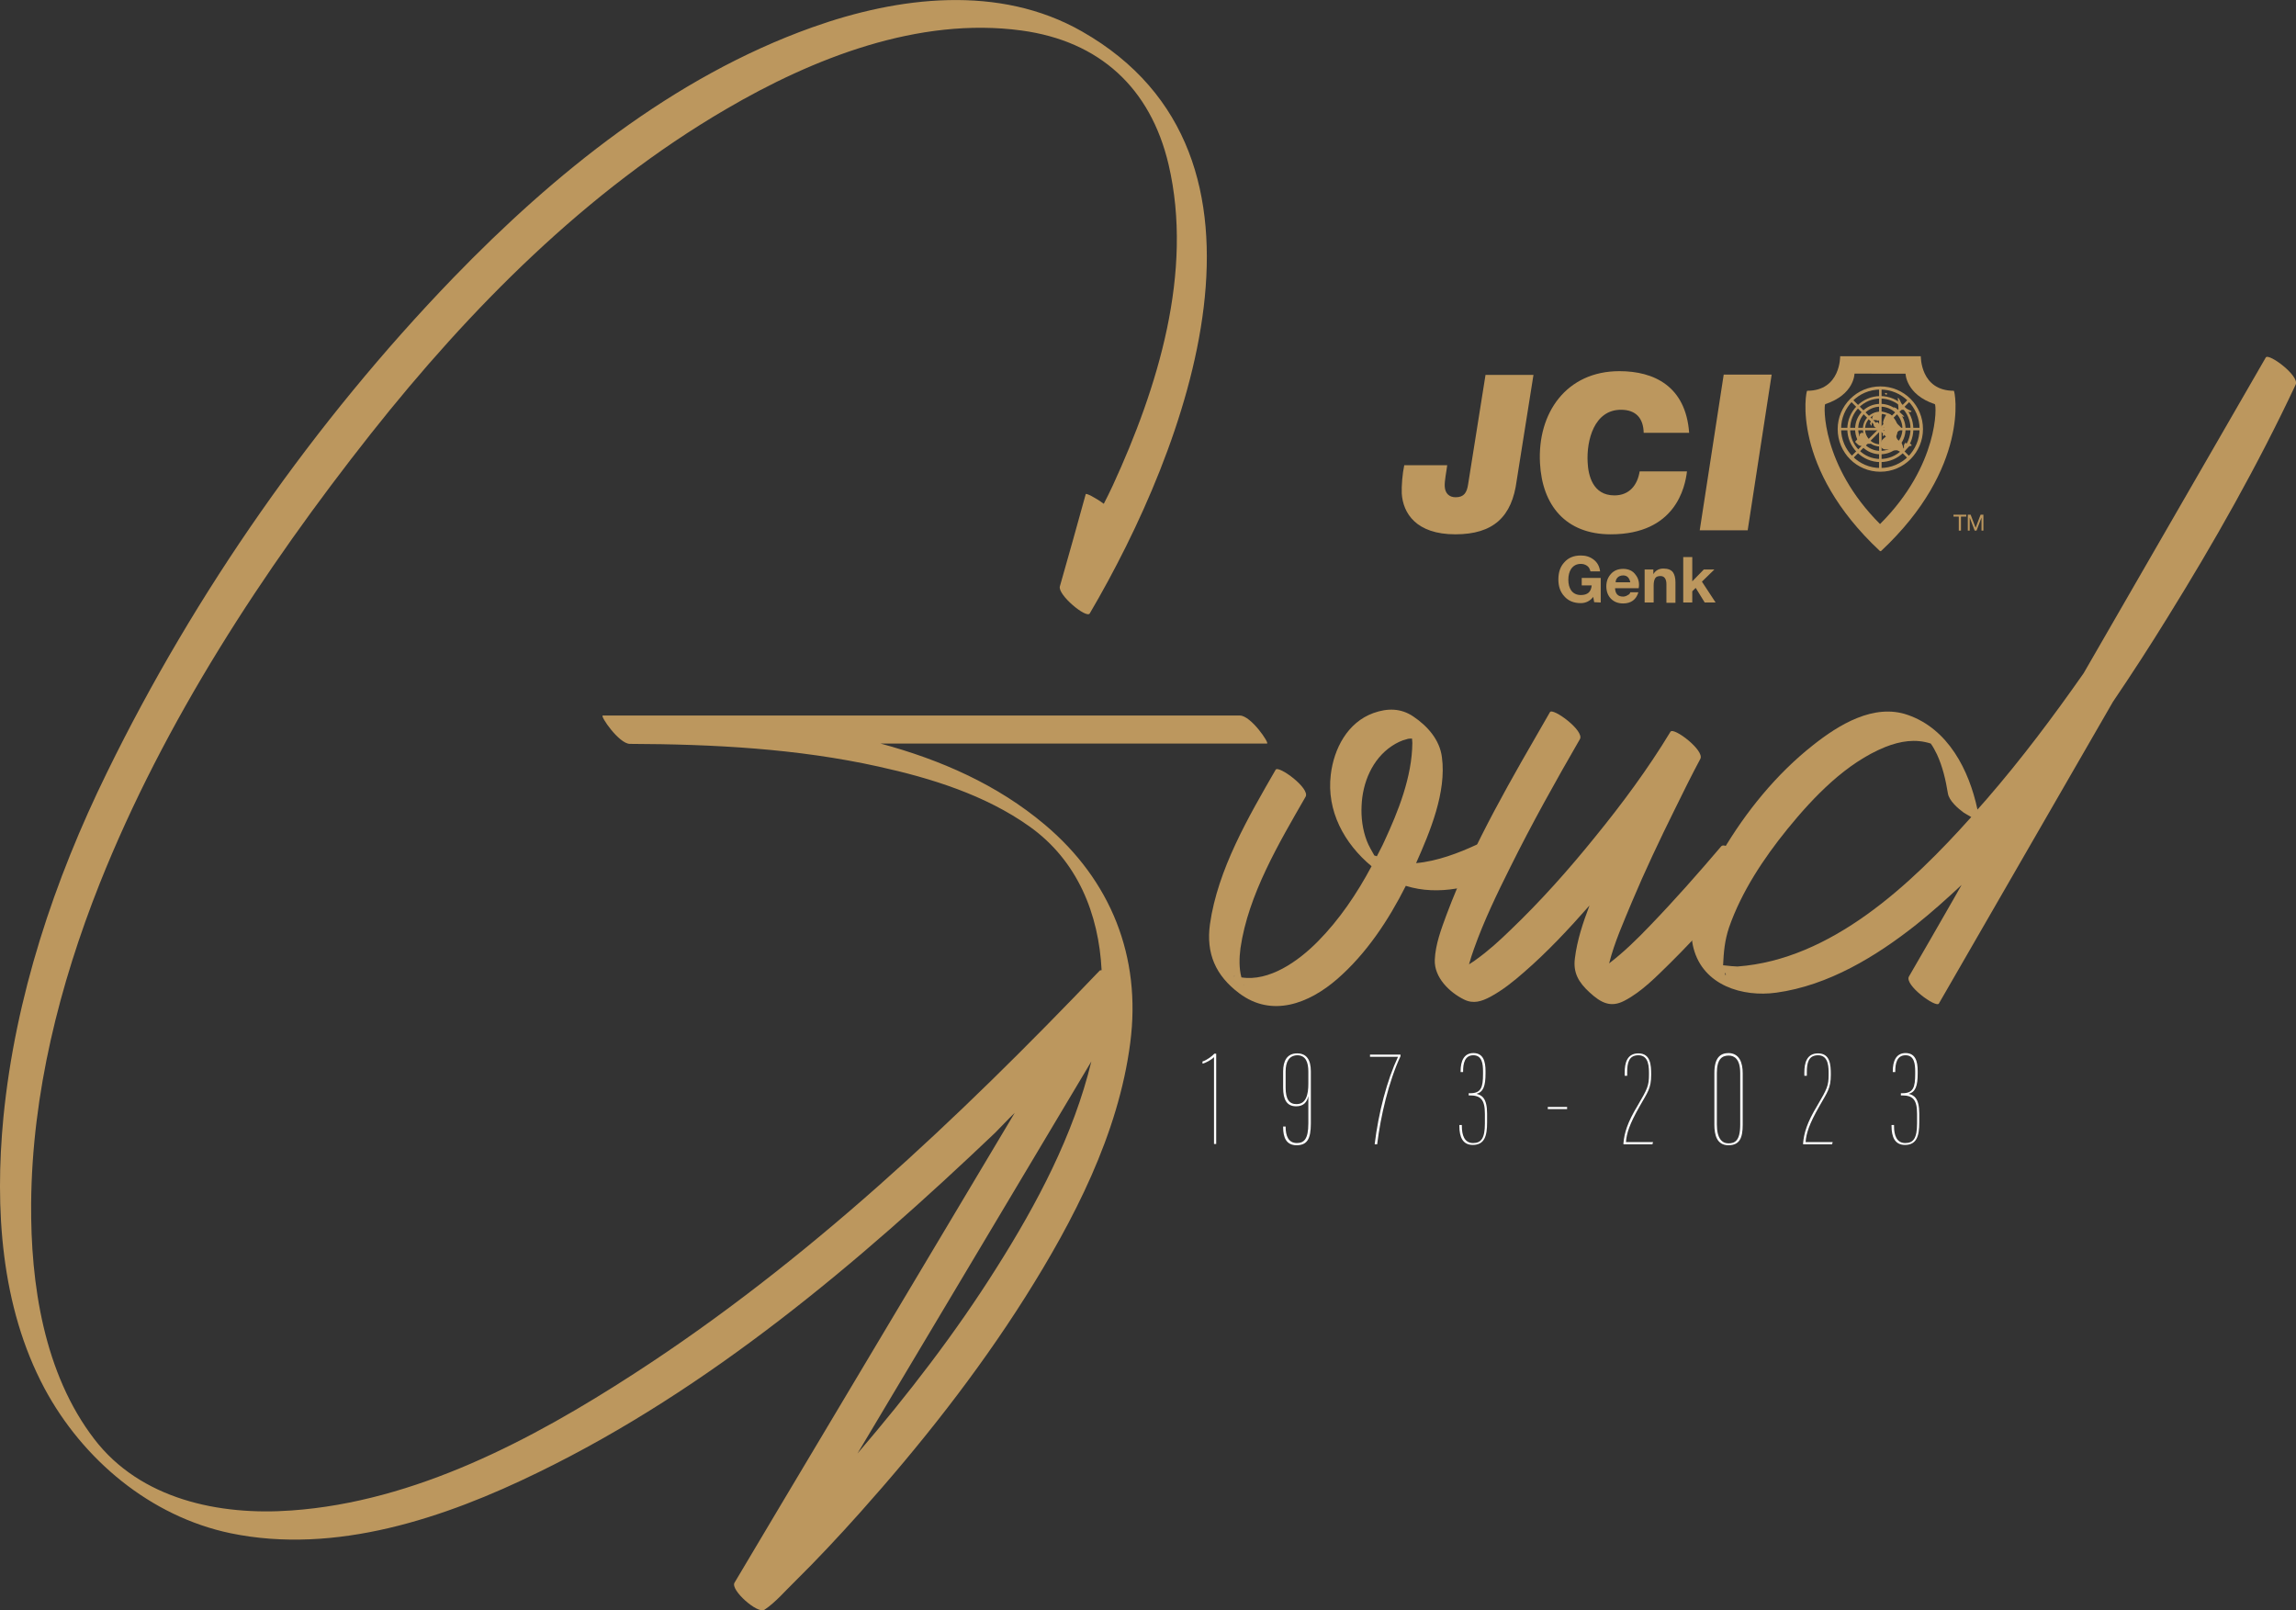
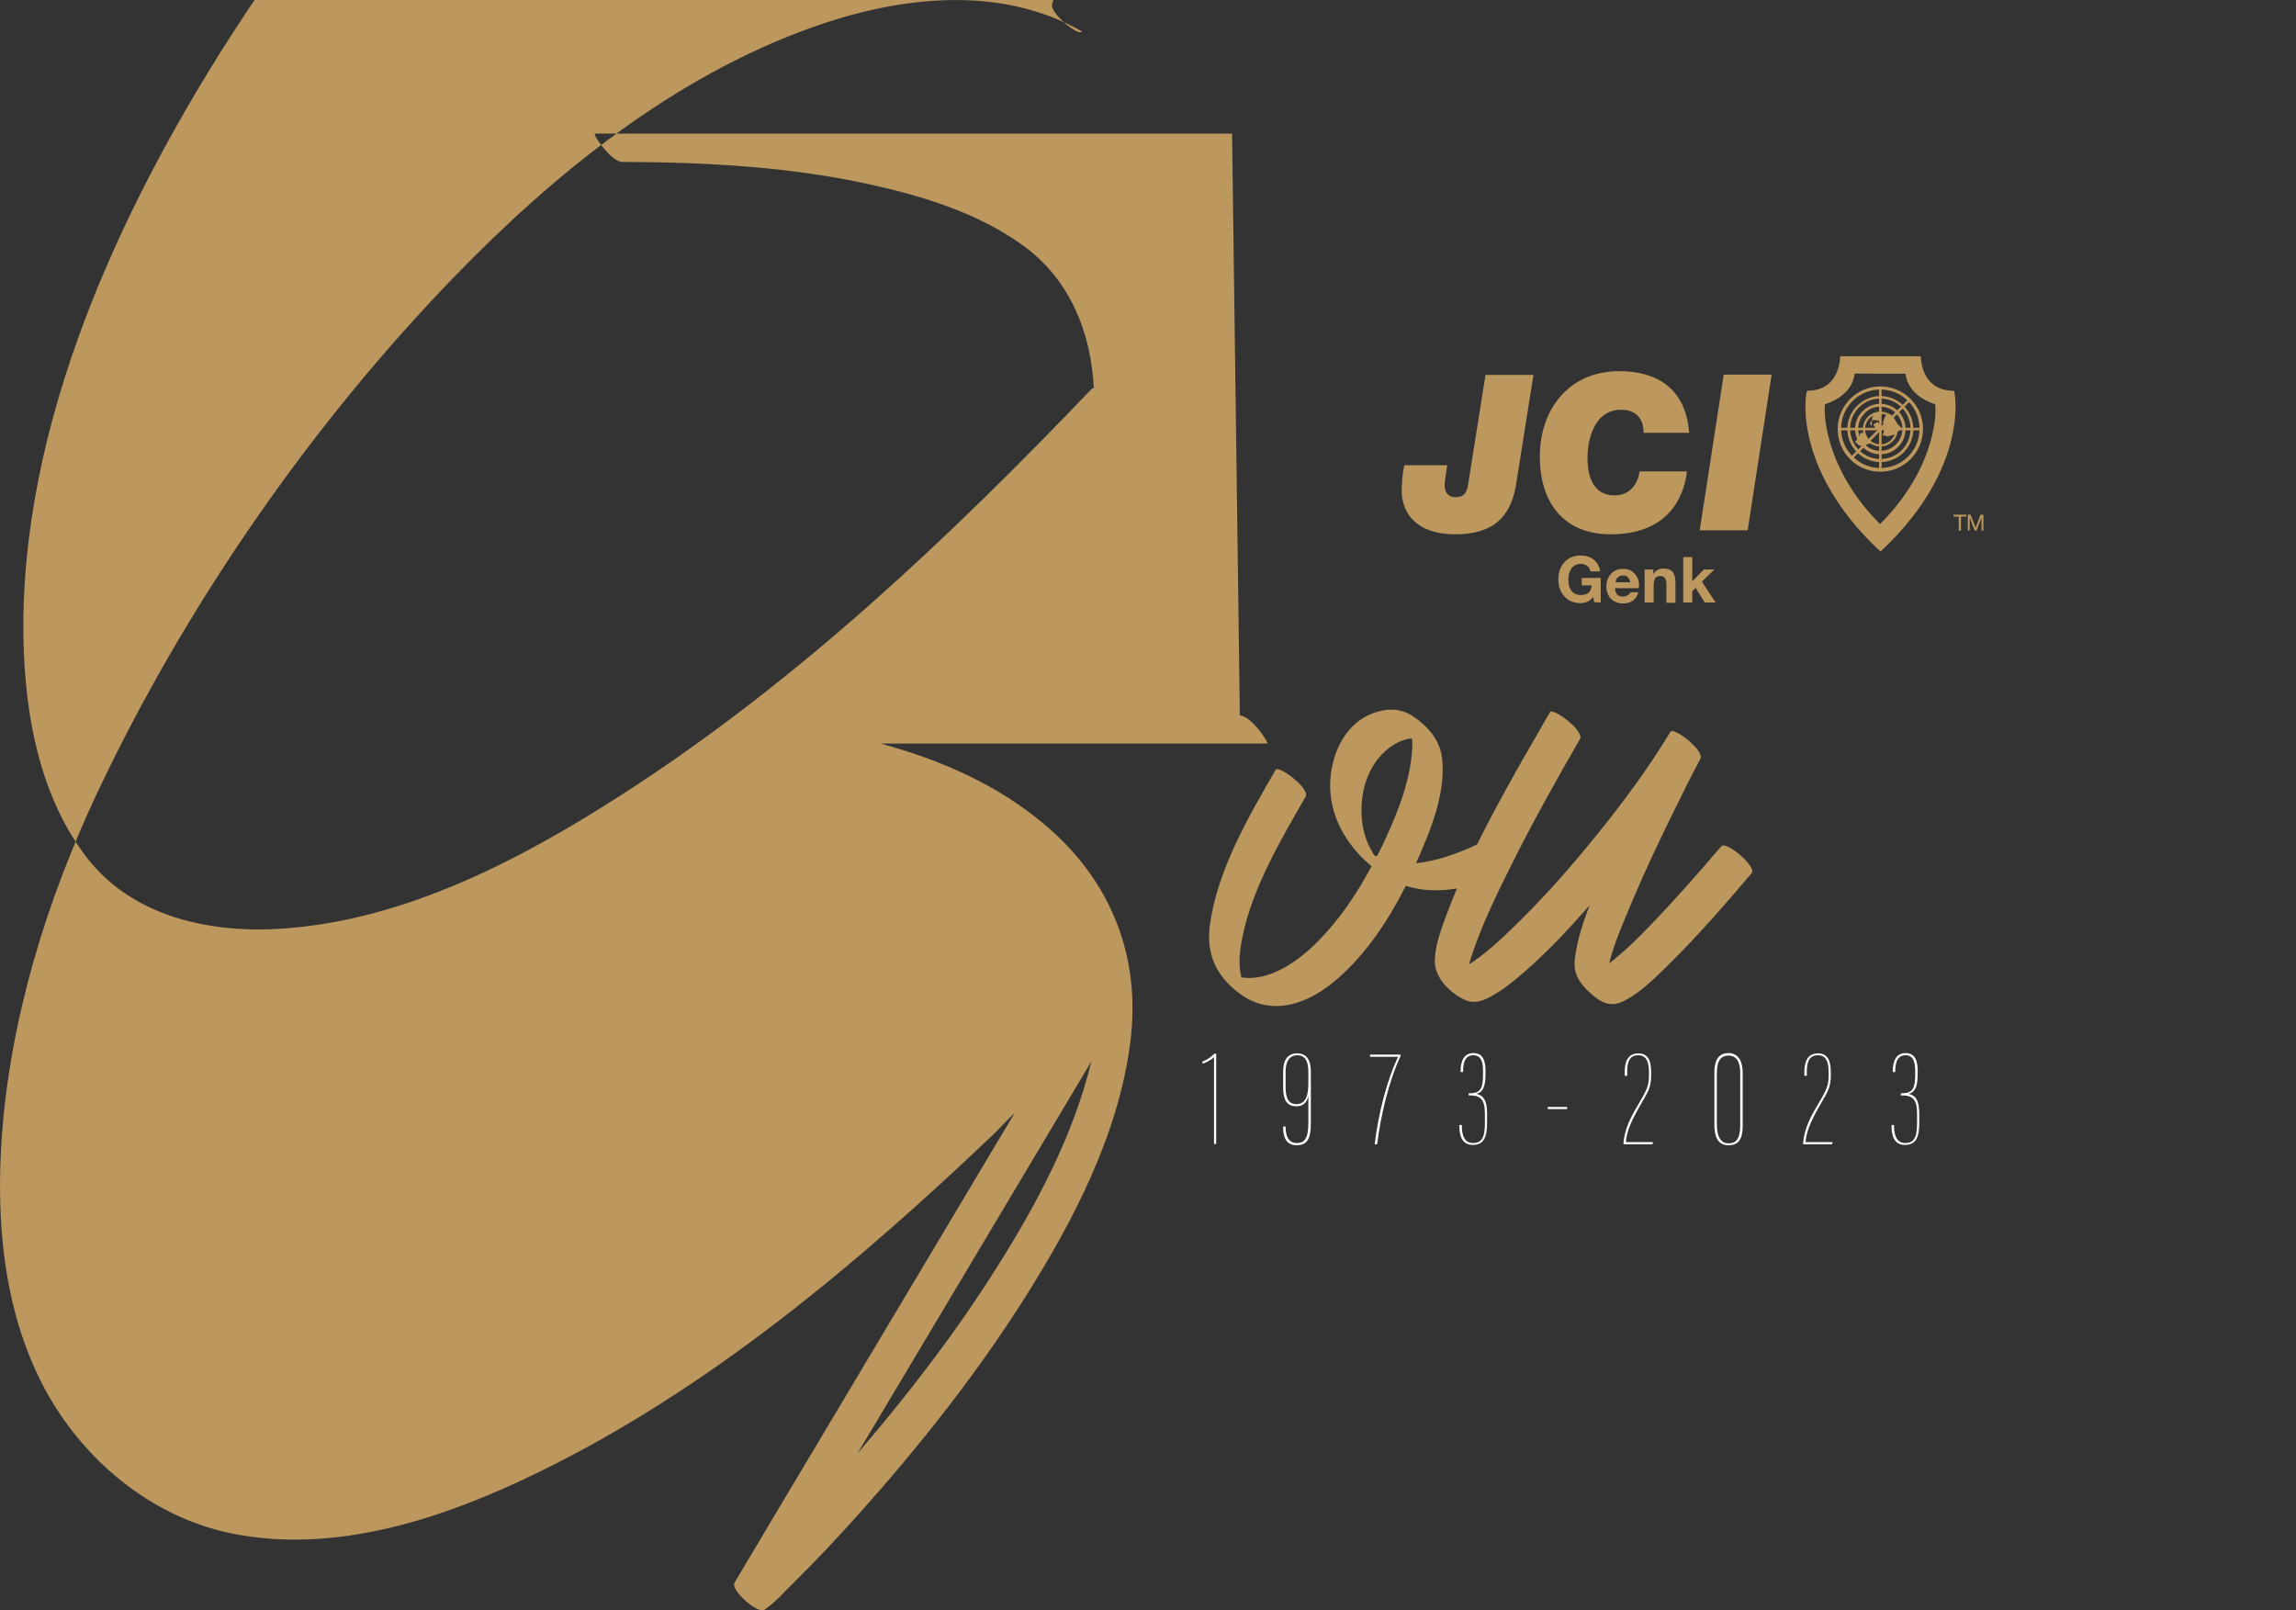
<svg xmlns="http://www.w3.org/2000/svg" version="1.1" id="Layer_1" width="737.4" height="517.2" x="0" y="0" viewBox="0 0 737.4 517.2" xml:space="preserve">
  <rect x="0" y="0" width="737.4" height="517.2" fill="#333333" stroke="none" />
  <style>.st0{enable-background:new}.st1{fill:#bc975e}.st2{fill:#fff}.st3{fill-rule:evenodd;clip-rule:evenodd;fill:#bc975e}</style>
  <g class="st0">
-     <path class="st1" d="M398.2 229.8c3.6 0 9.7 9.1 8.7 9H282.8c19.3 5.2 37.5 13.2 52.7 26 21.3 17.9 31.1 42.5 27.5 70.1-3.8 29.4-18.2 57.1-33.8 81.8-15.5 24.5-33.7 47.5-53 69.1-6.8 7.6-13.7 15-20.9 22.1-3.1 3-6.2 6.7-9.8 9.1-2.2 1.4-11-6.4-9.6-8.7 4.9-8.2 9.8-16.5 14.7-24.7 25.1-42.1 50.2-84.1 75.3-126.2-2.2 2.1-4.2 4.3-6.3 6.4-43.9 41.8-91.8 82.3-146.6 109-30 14.7-65.2 26.6-99 19.6-25.7-5.4-47.4-23.6-59.7-46.5C.2 419.5-1.7 388 1.1 358.8c3.8-38.6 16.3-76.2 33.3-110.8C62.6 190.3 101 135.4 145.5 89.3 178 55.7 216.3 24.7 260.8 8.8c27.7-9.9 60.1-13.9 86.7 1.3C417.4 49.9 381 144.2 350 197c-1 1.8-10.4-6-9.6-8.7 2.8-9.9 5.6-19.7 8.3-29.6.1-.4 3.1 1.1 5.8 3.1 1-2 2-3.9 2.9-5.9 14.4-31.3 26-68.5 17.9-103.1-5.8-24.6-22.2-39.6-47.2-43-33.1-4.5-67 8.9-95 25.3-44.7 26.1-82.1 63.9-114 104.2-34.6 43.8-66.4 92.5-87.1 144.5-12.9 32.5-21.7 67.4-22 102.6-.2 26 4.1 54.7 20.3 75.8 14.8 19.3 40.1 24.6 63.3 22.9 39.7-2.8 77.3-22.7 110-43.9 55.5-35.9 104.1-81.9 149.6-129.5.1-.1.4-.1.6-.1-.9-18-7.7-35.2-23.2-46.2-14.2-10.1-31.6-15.5-48.4-19.2-26.1-5.8-53.2-7.2-79.9-7.3-3.5 0-9.7-9.1-8.7-9.1h204.6zm-47.7 111.1c-.8 1.4-1.7 2.8-2.5 4.2-24.2 40.6-48.4 81.1-72.6 121.7 16.2-18.9 31.5-38.7 44.7-59.7 12.9-20.4 24.7-42.6 30.4-66.2zM451.5 284.5c-5.6 11.1-12.7 21.8-22 29.9-9.1 7.9-21 12.5-31.5 4.6-7.6-5.7-10.7-12.8-9.4-22.2 2.5-17.6 12.4-34.5 21.1-49.6.9-1.5 11.2 6 9.6 8.7-8.5 14.8-18.4 31.4-20.9 48.6-.4 3.1-.5 6.4.3 9.4 8.9 1.4 18.2-5.1 24.6-11.6 6.9-7 12.5-15.3 17.2-24.1-8.8-7.3-14.5-17.8-13.1-29.4 1-8.4 5.4-16.8 13.7-19.8 4.5-1.6 8.8-1.6 12.8 1.1 4.6 3.1 8.5 7.5 9.2 13.1 1.5 11.2-3.8 23.9-8.3 34 6.8-.6 13.8-3.3 19.4-5.9 3.2-1.5 10.5 8.3 9.6 8.7-10.3 5-21.7 7.8-32.3 4.5zm-55.1 29.1s.1-.1.2-.1c-.4 0-.4 0-.2.1zm3.2 2.8-.3-.3c.1.2.2.2.3.3zm42.6-41.4c.8-1.6 1.7-3.2 2.4-4.8 4.5-9.7 8.9-20.7 9-31.6 0-.5-.1-.9-.1-1.4-.6 0-1.2 0-1.7.2-1.7.4-3.3 1.2-4.8 2.2-6.3 4.2-9.4 11.8-9.7 19.1-.2 3.8.3 7.8 1.7 11.4.5 1.4 1.8 3.6 2.2 4.3.4.7-.2.1.4.4.2.1.4.1.6.2z" />
+     <path class="st1" d="M398.2 229.8c3.6 0 9.7 9.1 8.7 9H282.8c19.3 5.2 37.5 13.2 52.7 26 21.3 17.9 31.1 42.5 27.5 70.1-3.8 29.4-18.2 57.1-33.8 81.8-15.5 24.5-33.7 47.5-53 69.1-6.8 7.6-13.7 15-20.9 22.1-3.1 3-6.2 6.7-9.8 9.1-2.2 1.4-11-6.4-9.6-8.7 4.9-8.2 9.8-16.5 14.7-24.7 25.1-42.1 50.2-84.1 75.3-126.2-2.2 2.1-4.2 4.3-6.3 6.4-43.9 41.8-91.8 82.3-146.6 109-30 14.7-65.2 26.6-99 19.6-25.7-5.4-47.4-23.6-59.7-46.5C.2 419.5-1.7 388 1.1 358.8c3.8-38.6 16.3-76.2 33.3-110.8C62.6 190.3 101 135.4 145.5 89.3 178 55.7 216.3 24.7 260.8 8.8c27.7-9.9 60.1-13.9 86.7 1.3c-1 1.8-10.4-6-9.6-8.7 2.8-9.9 5.6-19.7 8.3-29.6.1-.4 3.1 1.1 5.8 3.1 1-2 2-3.9 2.9-5.9 14.4-31.3 26-68.5 17.9-103.1-5.8-24.6-22.2-39.6-47.2-43-33.1-4.5-67 8.9-95 25.3-44.7 26.1-82.1 63.9-114 104.2-34.6 43.8-66.4 92.5-87.1 144.5-12.9 32.5-21.7 67.4-22 102.6-.2 26 4.1 54.7 20.3 75.8 14.8 19.3 40.1 24.6 63.3 22.9 39.7-2.8 77.3-22.7 110-43.9 55.5-35.9 104.1-81.9 149.6-129.5.1-.1.4-.1.6-.1-.9-18-7.7-35.2-23.2-46.2-14.2-10.1-31.6-15.5-48.4-19.2-26.1-5.8-53.2-7.2-79.9-7.3-3.5 0-9.7-9.1-8.7-9.1h204.6zm-47.7 111.1c-.8 1.4-1.7 2.8-2.5 4.2-24.2 40.6-48.4 81.1-72.6 121.7 16.2-18.9 31.5-38.7 44.7-59.7 12.9-20.4 24.7-42.6 30.4-66.2zM451.5 284.5c-5.6 11.1-12.7 21.8-22 29.9-9.1 7.9-21 12.5-31.5 4.6-7.6-5.7-10.7-12.8-9.4-22.2 2.5-17.6 12.4-34.5 21.1-49.6.9-1.5 11.2 6 9.6 8.7-8.5 14.8-18.4 31.4-20.9 48.6-.4 3.1-.5 6.4.3 9.4 8.9 1.4 18.2-5.1 24.6-11.6 6.9-7 12.5-15.3 17.2-24.1-8.8-7.3-14.5-17.8-13.1-29.4 1-8.4 5.4-16.8 13.7-19.8 4.5-1.6 8.8-1.6 12.8 1.1 4.6 3.1 8.5 7.5 9.2 13.1 1.5 11.2-3.8 23.9-8.3 34 6.8-.6 13.8-3.3 19.4-5.9 3.2-1.5 10.5 8.3 9.6 8.7-10.3 5-21.7 7.8-32.3 4.5zm-55.1 29.1s.1-.1.2-.1c-.4 0-.4 0-.2.1zm3.2 2.8-.3-.3c.1.2.2.2.3.3zm42.6-41.4c.8-1.6 1.7-3.2 2.4-4.8 4.5-9.7 8.9-20.7 9-31.6 0-.5-.1-.9-.1-1.4-.6 0-1.2 0-1.7.2-1.7.4-3.3 1.2-4.8 2.2-6.3 4.2-9.4 11.8-9.7 19.1-.2 3.8.3 7.8 1.7 11.4.5 1.4 1.8 3.6 2.2 4.3.4.7-.2.1.4.4.2.1.4.1.6.2z" />
    <path class="st1" d="M562.6 280.4c-8.4 9.9-17 19.8-26.2 28.9-4.4 4.3-9.1 9.2-14.7 12.1-4.4 2.3-7.5.7-11.2-2.7-3.5-3.2-5.3-6.3-4.7-10.9.7-5.8 2.6-11.5 4.7-17-6.6 7.5-13.5 14.9-21 21.4-3.3 2.9-6.9 5.8-10.8 7.9-2.8 1.5-5.5 2.4-8.5.9-4.7-2.3-9.6-7.1-9.4-12.7.2-5 2.1-10 3.8-14.6 8.5-22.7 21.1-44 33.2-65 .9-1.5 11.2 6 9.6 8.7-7.8 13.5-15.4 27.1-22.3 41-4.3 8.6-8.5 17.3-11.7 26.3-.6 1.6-1.1 3.3-1.6 5 .7-.5 1.5-.9 2.1-1.4 4.1-2.9 7.8-6.3 11.4-9.8 9.6-9.2 18.5-19.2 26.9-29.6 8.8-10.8 17.1-22 24.3-33.9 1-1.6 11 6 9.6 8.7-2.9 5.4-5.6 10.9-8.3 16.4-4.8 9.7-9.5 19.6-13.7 29.6-2.6 6.3-5.6 12.9-7.3 19.7 4.8-3.7 9.1-7.9 13.2-12.2 7.9-8.2 15.4-16.7 22.8-25.4 1.7-1.9 11.5 6.7 9.8 8.6zm-98.2 32.4c-.2-.1-.2-.1 0 0z" />
-     <path class="st1" d="M696.2 198.2c-5.6 9.1-11.5 18.2-17.6 27.2-18.6 32.3-37.3 64.6-55.9 96.9-.9 1.5-11.2-6-9.6-8.7 4.8-8.3 9.6-16.6 14.4-25 .8-1.5 1.7-2.9 2.5-4.4-4.7 4.4-9.5 8.7-14.5 12.7-13 10.3-28.3 19.6-45 21.9-10.8 1.5-23.5-2.3-26.6-14.3-2.7-10.2 4.3-22.5 9.2-30.9 7.6-12.9 17.4-25 29.2-34.3 8.2-6.5 19.5-13.5 30.4-9.7 13 4.5 19.7 17.7 22.4 30.4 1-1.1 2-2.3 3-3.4 11.1-12.8 21.3-26.4 31.1-40.4l58.5-101.4c.9-1.5 10.9 5.9 9.6 8.7-12.1 25.8-26.2 50.7-41.1 74.7zm-63.1 64.2c-1.1-.6-2.2-1.3-2.4-1.4-1.9-1.4-4.7-3.8-5.1-6.2-.7-4.3-1.7-8.6-3.5-12.5-.6-1.2-1.2-2.4-2-3.5-4.9-1.6-9.8-.8-14.6 1.1-12.6 5.1-23 16-31.4 26.3-7.7 9.5-14.8 20.2-18.8 31.7-1.4 4.2-1.7 7.9-1.9 12.1 1.7.2 3.8.4 4.6.4 30.1-2.2 55.6-26.2 75.1-48zm-79.2 50c.2.4.3.9.3.9.2-.4 0-.7-.3-.9z" />
  </g>
  <g class="st0">
    <path class="st2" d="M389.9 367.5v-28c-.7.8-2.7 1.9-3.7 2.1v-.7c1.4-.4 3.2-1.8 3.8-2.5h.6v29h-.7zM412.9 361.8v.1c0 2.9.9 5.2 3.6 5.2 2.2 0 3.7-1.1 3.7-6.3V352c-.4 1.9-1.5 3.3-3.9 3.3-3 0-4.2-2.1-4.2-6v-5.2c0-3.3 1.2-5.8 4.5-5.8 2.9 0 4.4 1.9 4.4 5.8v16.7c0 5-1.2 7-4.6 7-3.3 0-4.3-2.5-4.3-5.8v-.2h.8zm0-17.7v5.2c0 3.8 1.2 5.3 3.5 5.3 3.1 0 3.8-3.1 3.8-6.6v-3.8c0-3-.8-5.3-3.6-5.3-2.6.1-3.7 2.1-3.7 5.2zM449.8 338.7v.5c-3.8 8.1-6.4 19.3-7.5 28.3h-.8c1.2-10.1 4-20.7 7.5-28.1h-9v-.7h9.8zM469.1 344.4v-.4c0-3.1 1-5.8 4.1-5.8 3.2 0 3.9 2.7 3.9 5.8v.7c0 4.1-.7 6-2.9 6.6 1.7.4 3.4 1.4 3.4 6.3v2.9c0 4.3-.8 7.2-4.6 7.2-3.2 0-4.3-2.5-4.3-6.1v-.3h.8v.4c0 2.8.8 5.4 3.6 5.4 2.6 0 3.8-1.5 3.8-6.3v-3.1c0-4.6-1.4-5.9-4.8-5.9h-.4v-.7h.5c3.5 0 4.1-1.9 4.1-6.2v-.8c0-2.4-.3-5.2-3.1-5.2-2.8 0-3.3 2.7-3.3 5.1v.3h-.8zM503.3 355.5v.7h-6.2v-.7h6.2zM521.4 367.5v-.4c.3-3.2 1.2-6.5 4.6-12.1 3.1-5.3 3.6-6.3 3.6-9.9 0-2.1.1-6.2-3.4-6.2-3.1 0-3.6 2.5-3.6 5.4v1.2h-.8v-1.1c0-2.9.7-6.1 4.4-6.1 3.9 0 4.1 3.7 4.1 6.8 0 4.5-1.1 5.6-3.7 10.2-3.3 5.8-4.2 8.7-4.4 11.5h8.7l-.2.7h-9.3zM559.7 344.7v16.5c0 4.3-1 6.6-4.6 6.6-3.7 0-4.5-3.3-4.5-6.6v-16.6c0-4.9 1.9-6.4 4.6-6.4 3.4.1 4.5 3 4.5 6.5zm-8.3-.1v16.5c0 4.6 1.7 6.1 3.7 6.1s3.8-.7 3.8-6v-16.6c0-4.5-1.9-5.6-3.7-5.6-2.2 0-3.8 1.2-3.8 5.6zM579.1 367.5v-.4c.3-3.2 1.2-6.5 4.6-12.1 3.1-5.3 3.6-6.3 3.6-9.9 0-2.1.1-6.2-3.4-6.2-3.1 0-3.6 2.5-3.6 5.4v1.2h-.8v-1.1c0-2.9.7-6.1 4.4-6.1 3.9 0 4.1 3.7 4.1 6.8 0 4.5-1.1 5.6-3.7 10.2-3.3 5.8-4.2 8.7-4.4 11.5h8.7l-.2.7h-9.3zM607.9 344.4v-.4c0-3.1 1-5.8 4.1-5.8 3.2 0 3.9 2.7 3.9 5.8v.7c0 4.1-.7 6-2.9 6.6 1.7.4 3.4 1.4 3.4 6.3v2.9c0 4.3-.8 7.2-4.6 7.2-3.2 0-4.3-2.5-4.3-6.1v-.3h.8v.4c0 2.8.8 5.4 3.6 5.4 2.6 0 3.8-1.5 3.8-6.3v-3.1c0-4.6-1.4-5.9-4.8-5.9h-.4v-.7h.5c3.5 0 4.1-1.9 4.1-6.2v-.8c0-2.4-.3-5.2-3.1-5.2-2.8 0-3.3 2.7-3.3 5.1v.3h-.8z" />
  </g>
  <path class="st3" d="M603.8 177c-28.7-26.8-23.8-51.5-23.4-51.5 10.8 0 10.6-11.1 10.6-11.1h25.9s-.2 11.1 10.6 11.1c.4 0 5.3 24.7-23.4 51.5h-.3zm0-8.7c-18.9-18.9-18.1-38.3-17.6-38.5 9.4-3.1 9.4-9.8 9.4-9.8H612s.1 6.7 9.4 9.8c.6.2 1.4 19.6-17.6 38.5z" />
  <path class="st3" d="M609.5 137.8c0 3.1-2.5 5.6-5.6 5.6s-5.6-2.5-5.6-5.6c0-3.1 2.5-5.6 5.6-5.6 3.1 0 5.6 2.5 5.6 5.6zm-5.6-4.9c-2.7 0-4.9 2.2-4.9 4.9s2.2 4.9 4.9 4.9 4.9-2.2 4.9-4.9-2.2-4.9-4.9-4.9z" />
  <path class="st3" d="M612 137.8c0 4.5-3.6 8.1-8.1 8.1s-8.1-3.6-8.1-8.1 3.6-8.1 8.1-8.1 8.1 3.6 8.1 8.1zm-8.1-7.2c-3.9 0-7.1 3.2-7.1 7.1s3.2 7.1 7.1 7.1 7.1-3.2 7.1-7.1c0-3.9-3.2-7.1-7.1-7.1z" />
  <path class="st3" d="M614.5 137.8c0 5.9-4.8 10.6-10.6 10.6s-10.6-4.8-10.6-10.6 4.8-10.6 10.6-10.6 10.6 4.7 10.6 10.6zm-10.6-9.8c-5.4 0-9.7 4.4-9.7 9.7s4.3 9.7 9.7 9.7c5.4 0 9.7-4.3 9.7-9.7 0-5.3-4.3-9.7-9.7-9.7z" />
  <path class="st3" d="M617.6 137.8c0 7.5-6.1 13.7-13.7 13.7s-13.7-6.1-13.7-13.7c0-7.5 6.1-13.7 13.7-13.7s13.7 6.1 13.7 13.7zm-13.7-12.7c-7 0-12.6 5.7-12.6 12.6s5.7 12.6 12.6 12.6c7 0 12.6-5.6 12.6-12.6 0-6.9-5.6-12.6-12.6-12.6z" />
  <path class="st3" d="M590.7 137.4H617v.8h-26.3v-.8z" />
  <path class="st3" d="M603.5 124.6h.8V151h-.8v-26.4z" />
  <path class="st3" d="m613.5 128.8-18.6 18.6-.6-.6 18.6-18.6.6.6z" />
-   <path class="st3" d="m594.9 128.2 18.6 18.6-.6.6-18.6-18.6.6-.6z" />
  <path class="st1" d="M487.1 154.4c-1.5 11.5-7.4 17.2-19.7 17.2-12.6 0-16.8-6.8-17.2-13.1-.1-2.4.2-6.3.8-9.1h13.8c-.2 1.8-.9 5-.8 6.8.1 2.2 1.4 3.5 3.5 3.5 2.7 0 3.6-1.5 4-4.1l5.6-35.2h15.4l-5.4 34zM541.8 151.4c-.6 5.1-3.7 20.2-24.5 20.2-14.5 0-22-9.4-22.7-22.8-.9-16.2 8.5-29.6 25.5-29.6 11.1 0 21.3 4.8 22.4 19.8h-14.6c-.1-4.7-2.5-7.4-7.3-7.4-8.6 0-11.1 9.8-10.7 16.9.2 4.1 1.6 10.6 8.6 10.6 4.8 0 7.4-3.3 8.1-7.7h15.2zM553.6 120.3H569l-7.7 50h-15.4l7.7-50z" />
-   <path class="st3" d="M610 129.7c-.2-.3-.4-.7-.4-1-.1-.3 0-.6-.1-.9.5-.2 1.1 2 1.5 2.4.7.8 1.9 1.4 2.9 1.8 0 .6-1.1.3-1.4.1-.6-.4-.8-.5-1.6-.5-.3 0-.7.1-.9 0-.4-.2-.2-.3-.3-.6-.1-.6 0-1.1-.2-1.7M605.5 126.4c-.1.3.2.4.5.3.2-.5-.3-.6-.7-.4 0 .1.1.1.2.1M609.1 131.1c-.4 0-1.1-.7-.9.1.1.4.7.7 1 .9.7.6 1.3 1.9 2.4 1.7-.5-.6-1.1-1-1.6-1.6-.3-.4-.7-.9-1.1-1.2M605.8 140.3c-.4 0-1 .7-1.3 1-.3.4-.6 1.2-.5 1.7.3 1.8 2.2 1.4 3.5 1.1.4.8 1 .5 1.7.5.6.1 1.1.7 1.7.7 1 .1.2-2.3-.1-2.9-.3-.6-1-.8-1.4-1.3-.4-.5-.4-1.2-.7-1.8-.6-1.1-2.2-.1-2.8.5-.1.1-.2.2-.3.4M612 142.1c-.5.5-.9 1.6 0 1.9.5.2.5 0 .9-.4s.4-.4 1-.4c.2-1.1-1.7-.6-2.2-1" />
  <path class="st3" d="M608.4 139.6c.8-.6 1.5-1.5 2.4-1.8-.4-.9-1.1-1.2-1.7-2-.6-.9-1-1.8-1.7-2.5-.9-.9-1.7-.2-2.1.8-.2.4-.4.9-.5 1.4-.1.6.2.8.5 1.3-.6.3-.1 1 0 1.5-.5 0-.3.5-.4.9-.3.2-.4.8 0 .9.1-.7.3-.4.6-.2 0 0 .1.2.2.2.1.1.5 0 .7 0M597.6 138.9c.4.1 1.1.2 1.4.4.3.3.5 1 .8 1.4.5.6 1.3.8 1.2 1.7-.5.3-1 0-1.5.2-.1.1-.1.3-.2.3-.3.2-.8.2-1.2.3-1.2.1-1.5-.6-2.3-1.3.4-.7 2-1.5 1.4-2.5.3-.2.6-.1.7-.6M601.1 136.8c.2-1.1-.1-2.4.5-3.4.4-.7 2.4-1.4 3.2-1-.2-.1-1 1.9-1.1 2.1-.5 1-.4.5-1.3.4-.5-.1-1.2.1-1.6.6-.4.5-.1.8.3 1.3z" />
  <path class="st3" d="M602 135.8c-1 1.2 1.1 2 1.9 2.4.5-.8-.1-1.6-.5-2.2-.6-1-.7-.1-1.4.1 0 .1 0 .1-.1.1" />
  <path class="st1" d="M629.1 165.9h-1.7v-.6h4.1v.6h-1.7v4.5h-.7v-4.5zM632 165.3h.9l1.6 4.2 1.6-4.2h.9v5.1h-.6v-4.2l-1.6 4.2h-.6l-1.6-4.2v4.2h-.6v-5.1zM514.1 193.5v-7.9H508v2.4h3.2c-.2 2.1-1.3 3.1-3.5 3.1-1.3 0-2.4-.5-3.1-1.5-.6-.9-.9-2-.9-3.4s.3-2.6.9-3.5c.7-1 1.7-1.6 3.1-1.6.8 0 1.4.2 2 .6.6.4.9 1 1.1 1.8h3.1c-.2-1.6-.9-2.9-2.1-3.8-1.2-.9-2.5-1.3-4.1-1.3-2.2 0-4 .7-5.3 2.2-1.3 1.4-1.9 3.2-1.9 5.5 0 2.2.6 4 1.9 5.4 1.3 1.5 3.1 2.2 5.3 2.2 1.6 0 3-.7 4-2l.3 1.7 2.1.1zm11.2-8.9c-.9-1.3-2.3-1.9-4-1.9-1.6 0-2.9.5-3.9 1.6s-1.5 2.4-1.5 4 .5 3 1.5 4 2.3 1.5 3.9 1.5c2.5 0 4.2-1.2 4.9-3.6h-2.6c-.1.4-.3.7-.8.9-.4.3-1 .5-1.5.5-1.7 0-2.5-.9-2.6-2.7h7.6c.3-1.7-.1-3.2-1-4.3zm-5.9 1c.4-.5 1.1-.8 1.9-.8 1.3 0 2 .8 2.3 2.2h-4.7c0-.5.1-.9.5-1.4zm11.7 7.9V188c0-1.1.2-1.8.5-2.3.3-.5.9-.7 1.7-.7 1.2 0 1.9.9 1.9 2.6v6h2.9V187c0-1.4-.3-2.5-.8-3.2-.6-.8-1.6-1.2-3.1-1.2-1.4 0-2.5.6-3.2 1.8v-1.5h-2.8v10.6h2.9zm12.4 0v-3.6l1.1-1.1 2.9 4.7h3.5l-4.4-6.7 4-3.9h-3.4l-3.7 3.8v-7.8h-2.9v14.6h2.9z" />
</svg>